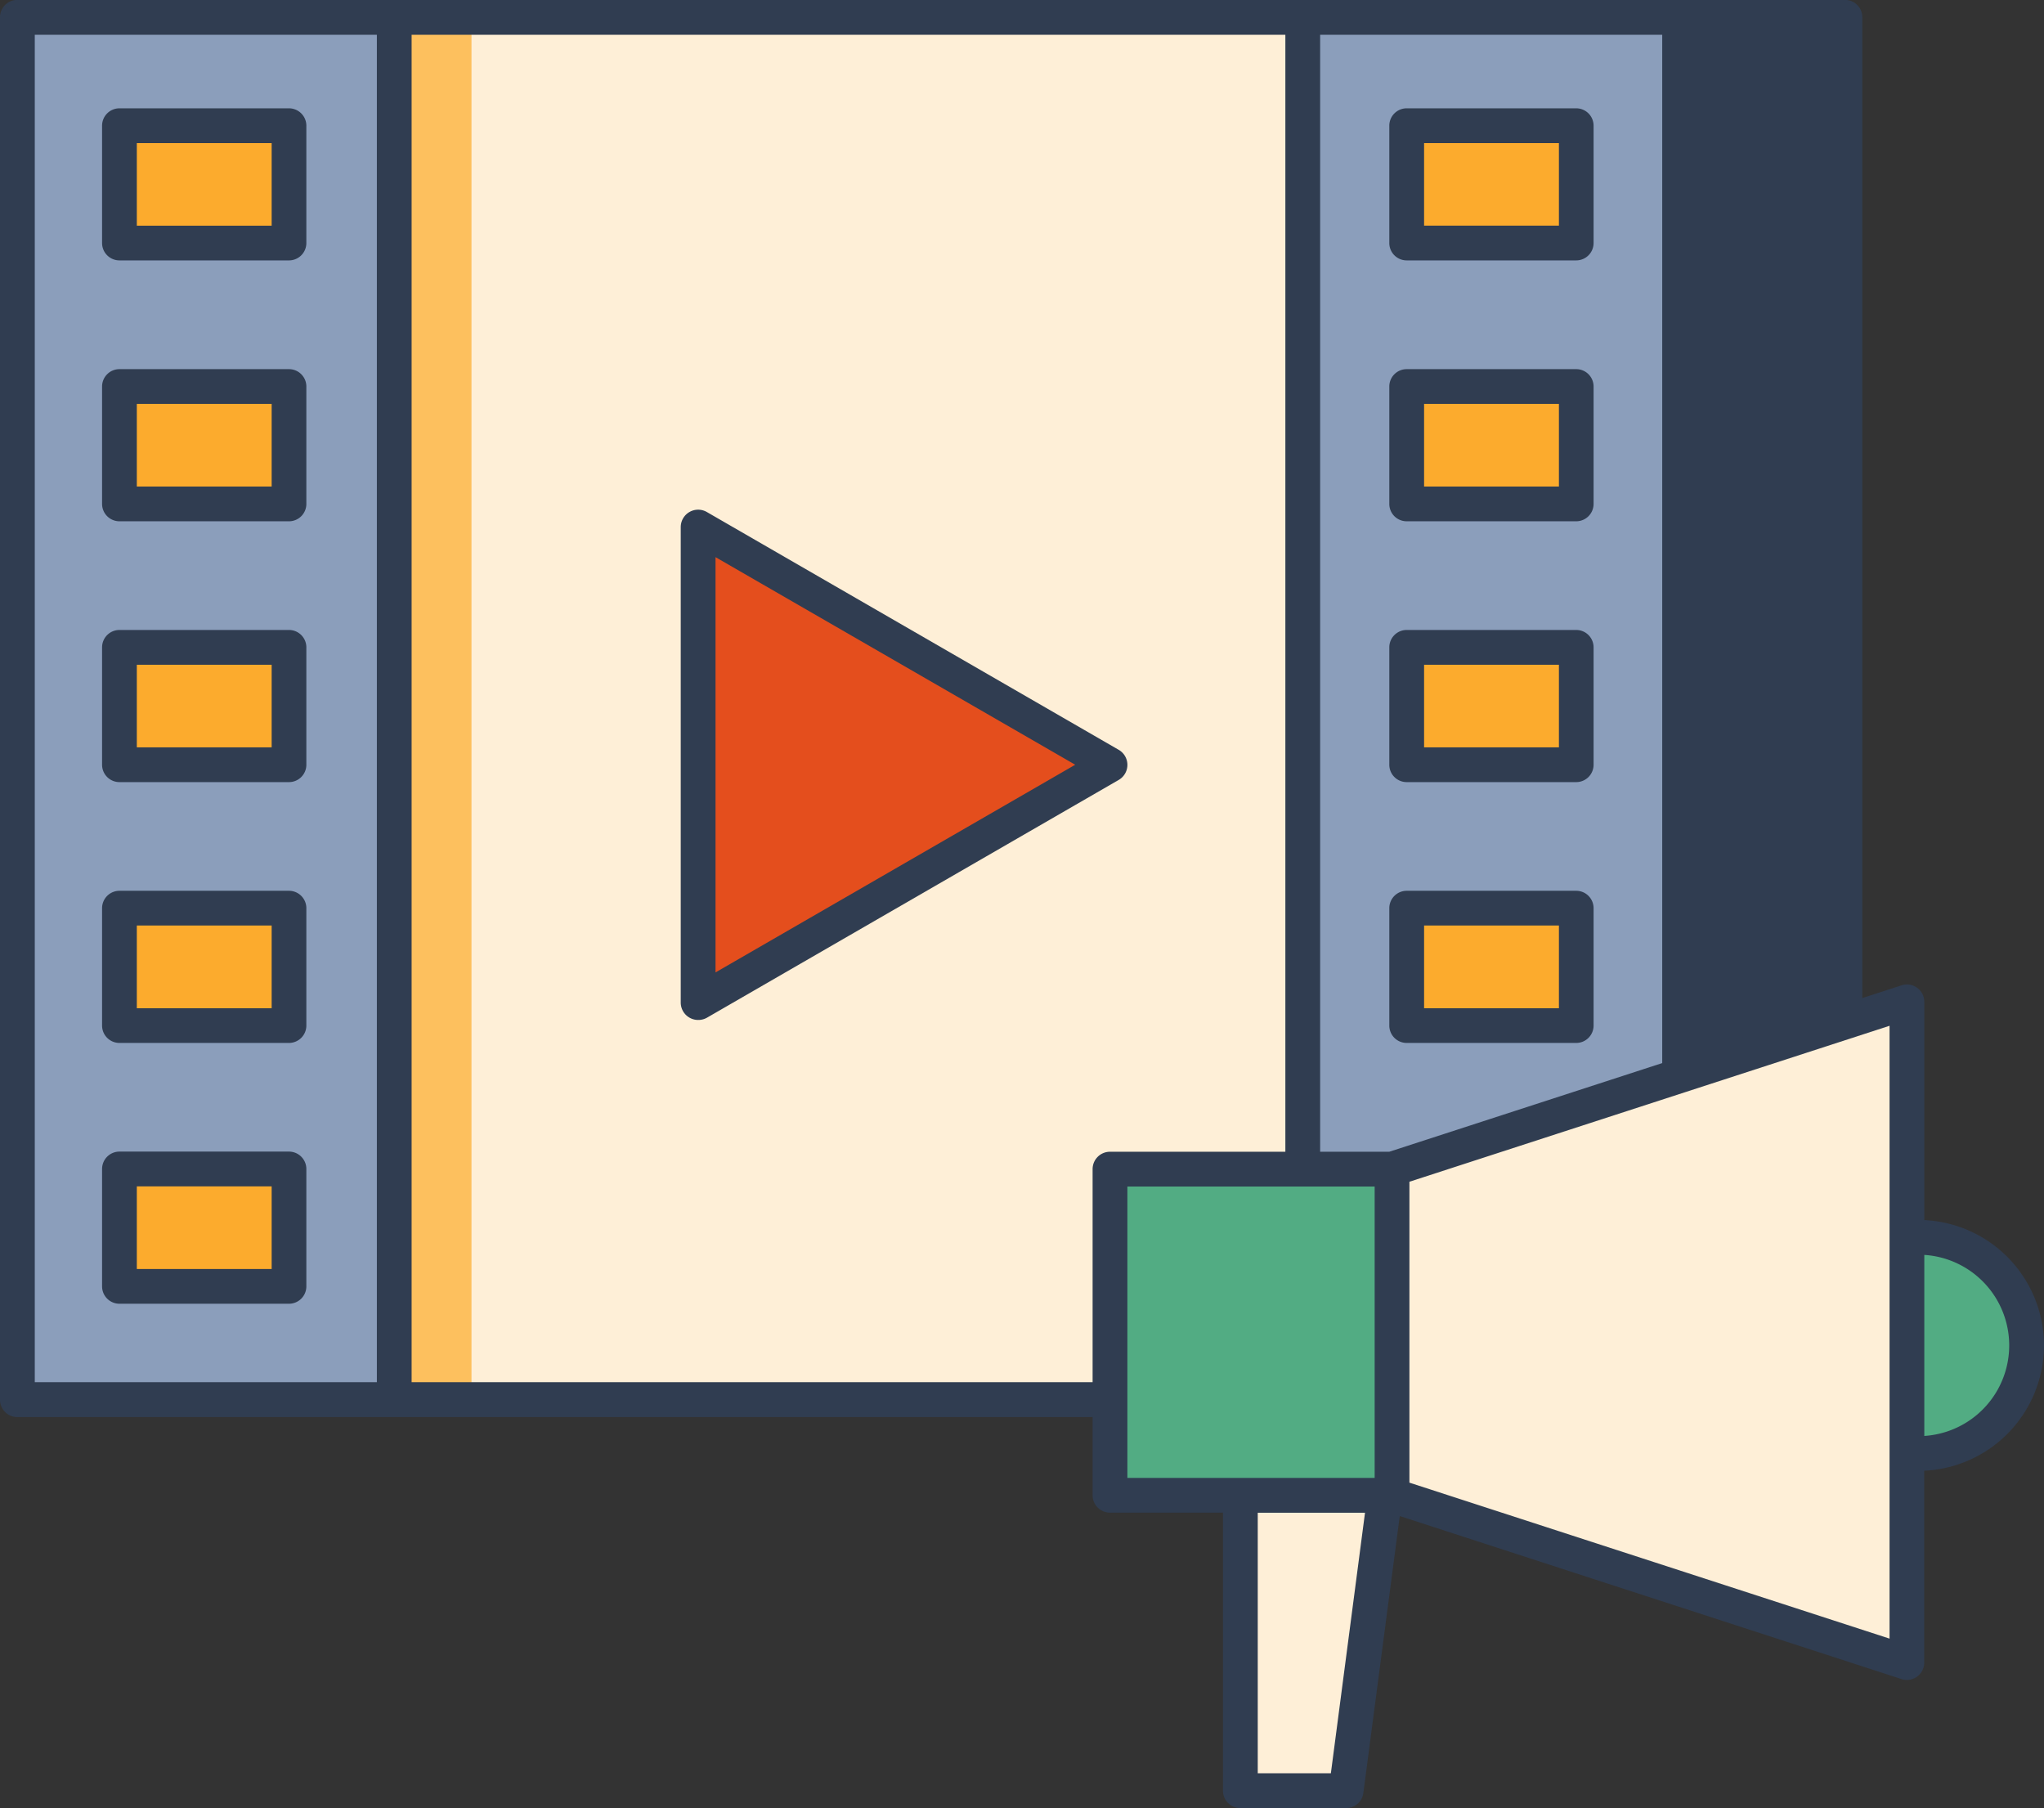
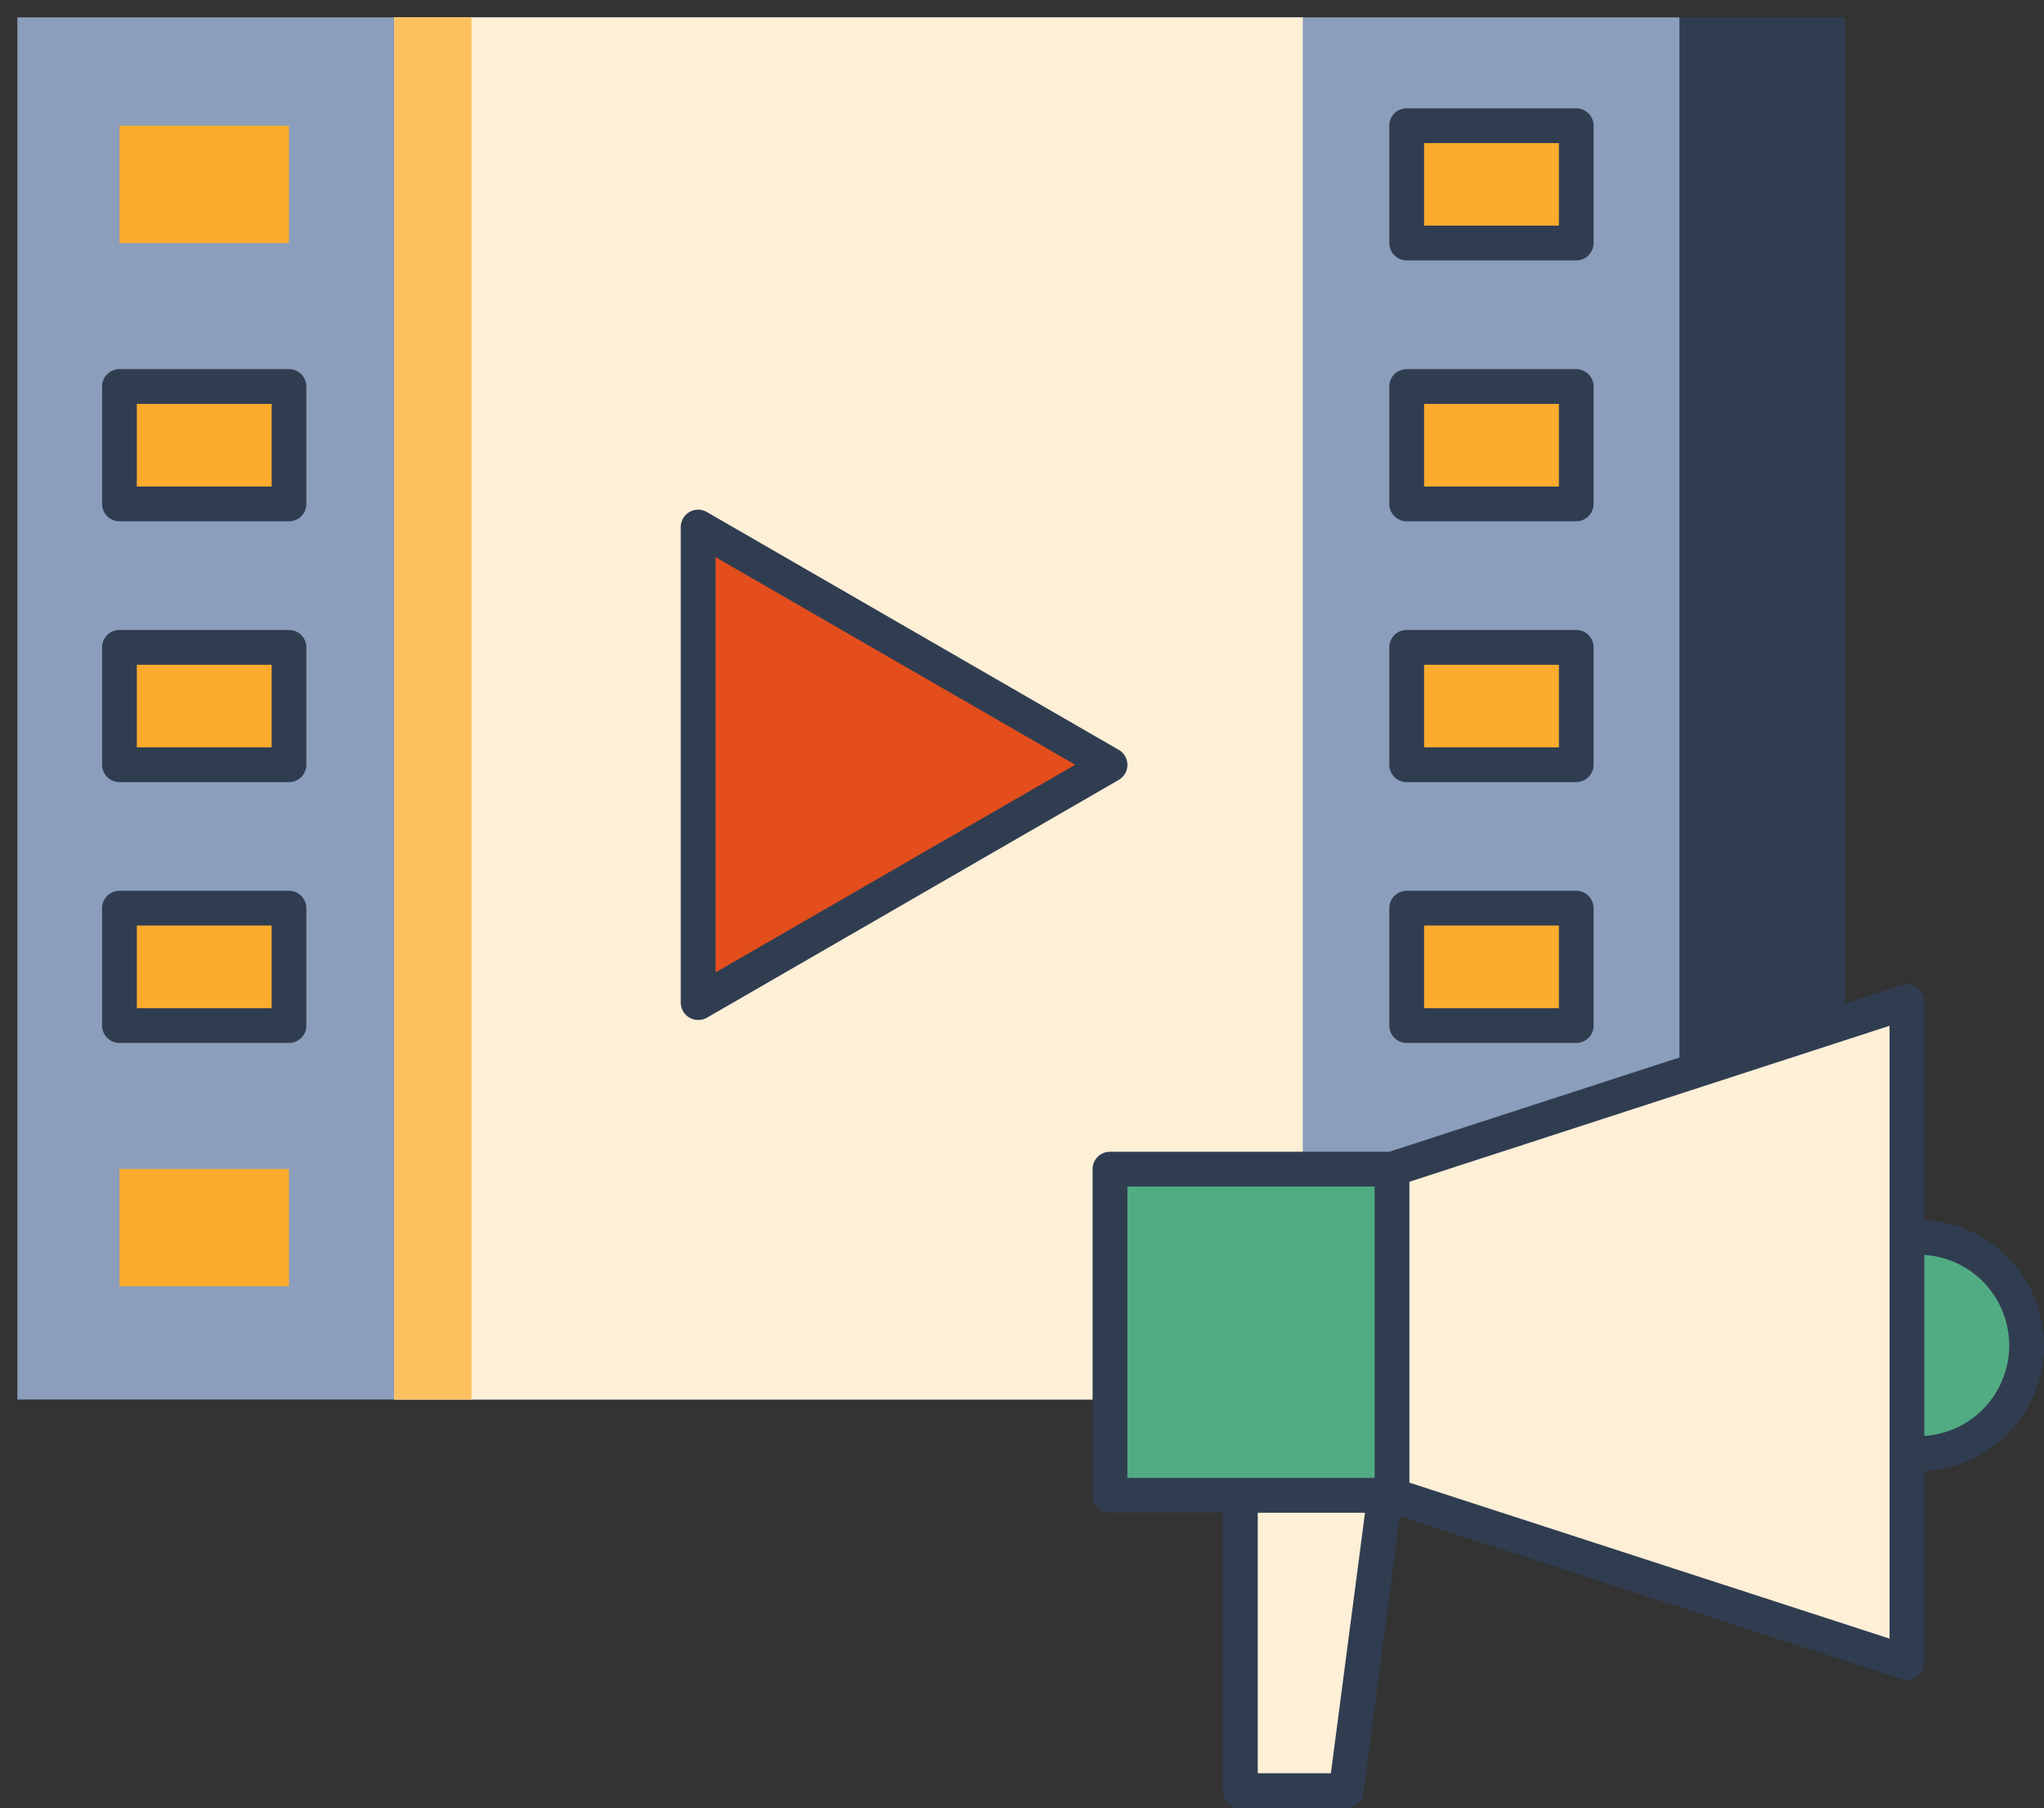
<svg xmlns="http://www.w3.org/2000/svg" id="Layer_1" data-name="Layer 1" viewBox="0 0 667 589.91">
  <rect x="0" y="0" width="667" height="589.91" fill="#333333" stroke="none" />
  <defs>
    <style>.cls-1{fill:#52ac83;}.cls-2{fill:#feefd7;}.cls-3{fill:#8b9ebb;}.cls-4{fill:#fdc05e;}.cls-5{fill:#303d51;}.cls-6{fill:#e44e1d;}.cls-7{fill:#fcab2d;}</style>
  </defs>
  <path class="cls-1" d="M627.42,443.6a35.41,35.41,0,1,1,0,70.82" transform="translate(-1.5 -40.04)" />
  <polygon class="cls-2" points="404.76 487.86 404.76 584.24 439.27 584.24 451.94 487.86 404.76 487.86" />
  <rect class="cls-3" x="5.67" y="5.67" width="542.42" height="450.95" />
  <rect class="cls-2" x="128.65" y="5.67" width="296.47" height="450.95" />
  <rect class="cls-4" x="128.65" y="5.67" width="25.21" height="450.95" />
  <rect class="cls-5" x="548.12" y="5.67" width="53.92" height="450.95" />
  <polygon class="cls-6" points="362.22 249.5 227.82 171.91 227.82 327.1 362.22 249.5" />
  <path class="cls-5" d="M229.32,372.82a5.68,5.68,0,0,1-5.68-5.68V212a5.68,5.68,0,0,1,8.51-4.91l134.4,77.59a5.67,5.67,0,0,1,0,9.83l-134.4,77.6A5.69,5.69,0,0,1,229.32,372.82Zm5.67-151V357.31l117.38-67.76Z" transform="translate(-1.5 -40.04)" />
-   <path class="cls-5" d="M603.54,40H7.17A5.67,5.67,0,0,0,1.5,45.72v451a5.67,5.67,0,0,0,5.67,5.67H603.54a5.66,5.66,0,0,0,5.67-5.67V45.72A5.67,5.67,0,0,0,603.54,40ZM420.94,51.39V491H135.82V51.39Zm-408.09,0H124.48V491H12.85ZM543.92,491H432.29V51.39H543.92Zm54,0H555.29V51.39h42.58Z" transform="translate(-1.5 -40.04)" />
  <rect class="cls-7" x="38.98" y="41.01" width="55.31" height="38.29" />
  <rect class="cls-7" x="38.98" y="126.11" width="55.31" height="38.29" />
  <rect class="cls-7" x="38.98" y="211.21" width="55.31" height="38.29" />
  <rect class="cls-7" x="38.98" y="296.31" width="55.31" height="38.29" />
  <rect class="cls-7" x="38.98" y="381.4" width="55.31" height="38.29" />
-   <path class="cls-5" d="M95.79,125H40.48a5.67,5.67,0,0,1-5.67-5.67V81.06a5.67,5.67,0,0,1,5.67-5.68H95.79a5.68,5.68,0,0,1,5.68,5.68v38.29A5.67,5.67,0,0,1,95.79,125ZM46.15,113.68h44V86.73h-44Z" transform="translate(-1.5 -40.04)" />
  <path class="cls-5" d="M95.79,210.12H40.48a5.67,5.67,0,0,1-5.67-5.67v-38.3a5.67,5.67,0,0,1,5.67-5.67H95.79a5.67,5.67,0,0,1,5.68,5.67v38.3A5.67,5.67,0,0,1,95.79,210.12ZM46.15,198.78h44V171.83h-44Z" transform="translate(-1.5 -40.04)" />
  <path class="cls-5" d="M95.79,295.22H40.48a5.67,5.67,0,0,1-5.67-5.67v-38.3a5.67,5.67,0,0,1,5.67-5.67H95.79a5.67,5.67,0,0,1,5.68,5.67v38.3A5.67,5.67,0,0,1,95.79,295.22ZM46.15,283.87h44V256.93h-44Z" transform="translate(-1.5 -40.04)" />
  <path class="cls-5" d="M95.79,380.32H40.48a5.67,5.67,0,0,1-5.67-5.68V336.35a5.67,5.67,0,0,1,5.67-5.67H95.79a5.67,5.67,0,0,1,5.68,5.67v38.29A5.68,5.68,0,0,1,95.79,380.32ZM46.15,369h44V342h-44Z" transform="translate(-1.5 -40.04)" />
  <rect class="cls-7" x="459.03" y="41.01" width="55.31" height="38.29" />
  <rect class="cls-7" x="459.03" y="126.11" width="55.31" height="38.29" />
  <rect class="cls-7" x="459.03" y="211.21" width="55.31" height="38.29" />
  <rect class="cls-7" x="459.03" y="296.31" width="55.31" height="38.29" />
  <path class="cls-5" d="M515.85,125H460.53a5.67,5.67,0,0,1-5.67-5.67V81.06a5.67,5.67,0,0,1,5.67-5.68h55.32a5.67,5.67,0,0,1,5.67,5.68v38.29A5.67,5.67,0,0,1,515.85,125Zm-49.64-11.34h44V86.73h-44Z" transform="translate(-1.5 -40.04)" />
  <path class="cls-5" d="M515.85,210.12H460.53a5.67,5.67,0,0,1-5.67-5.67v-38.3a5.67,5.67,0,0,1,5.67-5.67h55.32a5.67,5.67,0,0,1,5.67,5.67v38.3A5.67,5.67,0,0,1,515.85,210.12Zm-49.64-11.34h44V171.83h-44Z" transform="translate(-1.5 -40.04)" />
  <path class="cls-5" d="M515.85,295.22H460.53a5.67,5.67,0,0,1-5.67-5.67v-38.3a5.67,5.67,0,0,1,5.67-5.67h55.32a5.67,5.67,0,0,1,5.67,5.67v38.3A5.67,5.67,0,0,1,515.85,295.22Zm-49.64-11.35h44V256.93h-44Z" transform="translate(-1.5 -40.04)" />
  <path class="cls-5" d="M515.85,380.32H460.53a5.67,5.67,0,0,1-5.67-5.68V336.35a5.67,5.67,0,0,1,5.67-5.67h55.32a5.67,5.67,0,0,1,5.67,5.67v38.29A5.67,5.67,0,0,1,515.85,380.32ZM466.21,369h44V342h-44Z" transform="translate(-1.5 -40.04)" />
-   <path class="cls-5" d="M95.79,465.41H40.48a5.67,5.67,0,0,1-5.67-5.67V421.45a5.67,5.67,0,0,1,5.67-5.68H95.79a5.68,5.68,0,0,1,5.68,5.68v38.29A5.67,5.67,0,0,1,95.79,465.41ZM46.15,454.07h44V427.12h-44Z" transform="translate(-1.5 -40.04)" />
  <rect class="cls-1" x="362.22" y="381.45" width="92.03" height="106.41" />
  <polygon class="cls-2" points="622.27 542.43 454.25 487.86 454.25 381.45 622.27 326.87 622.27 542.43" />
  <path class="cls-5" d="M668.5,479a41,41,0,0,0-39.06-40.88V366.91a5.65,5.65,0,0,0-2.34-4.58,5.59,5.59,0,0,0-5.08-.81l-167.17,54.3H363.72a5.67,5.67,0,0,0-5.68,5.67V527.9a5.67,5.67,0,0,0,5.68,5.67h36.86v90.71a5.67,5.67,0,0,0,5.67,5.68h34.52a5.67,5.67,0,0,0,5.62-4.94l11.88-90.34L622,587.87a5.52,5.52,0,0,0,1.75.28,5.67,5.67,0,0,0,5.67-5.67V519.89A41,41,0,0,0,668.5,479ZM369.39,427.16h80.69v95.07H369.39Zm66.4,191.45H411.93v-85h35ZM618.1,574.67,461.42,523.78V425.61L618.1,374.72Zm11.34-66.13V449.48a29.59,29.59,0,0,1,0,59.06Z" transform="translate(-1.5 -40.04)" />
</svg>